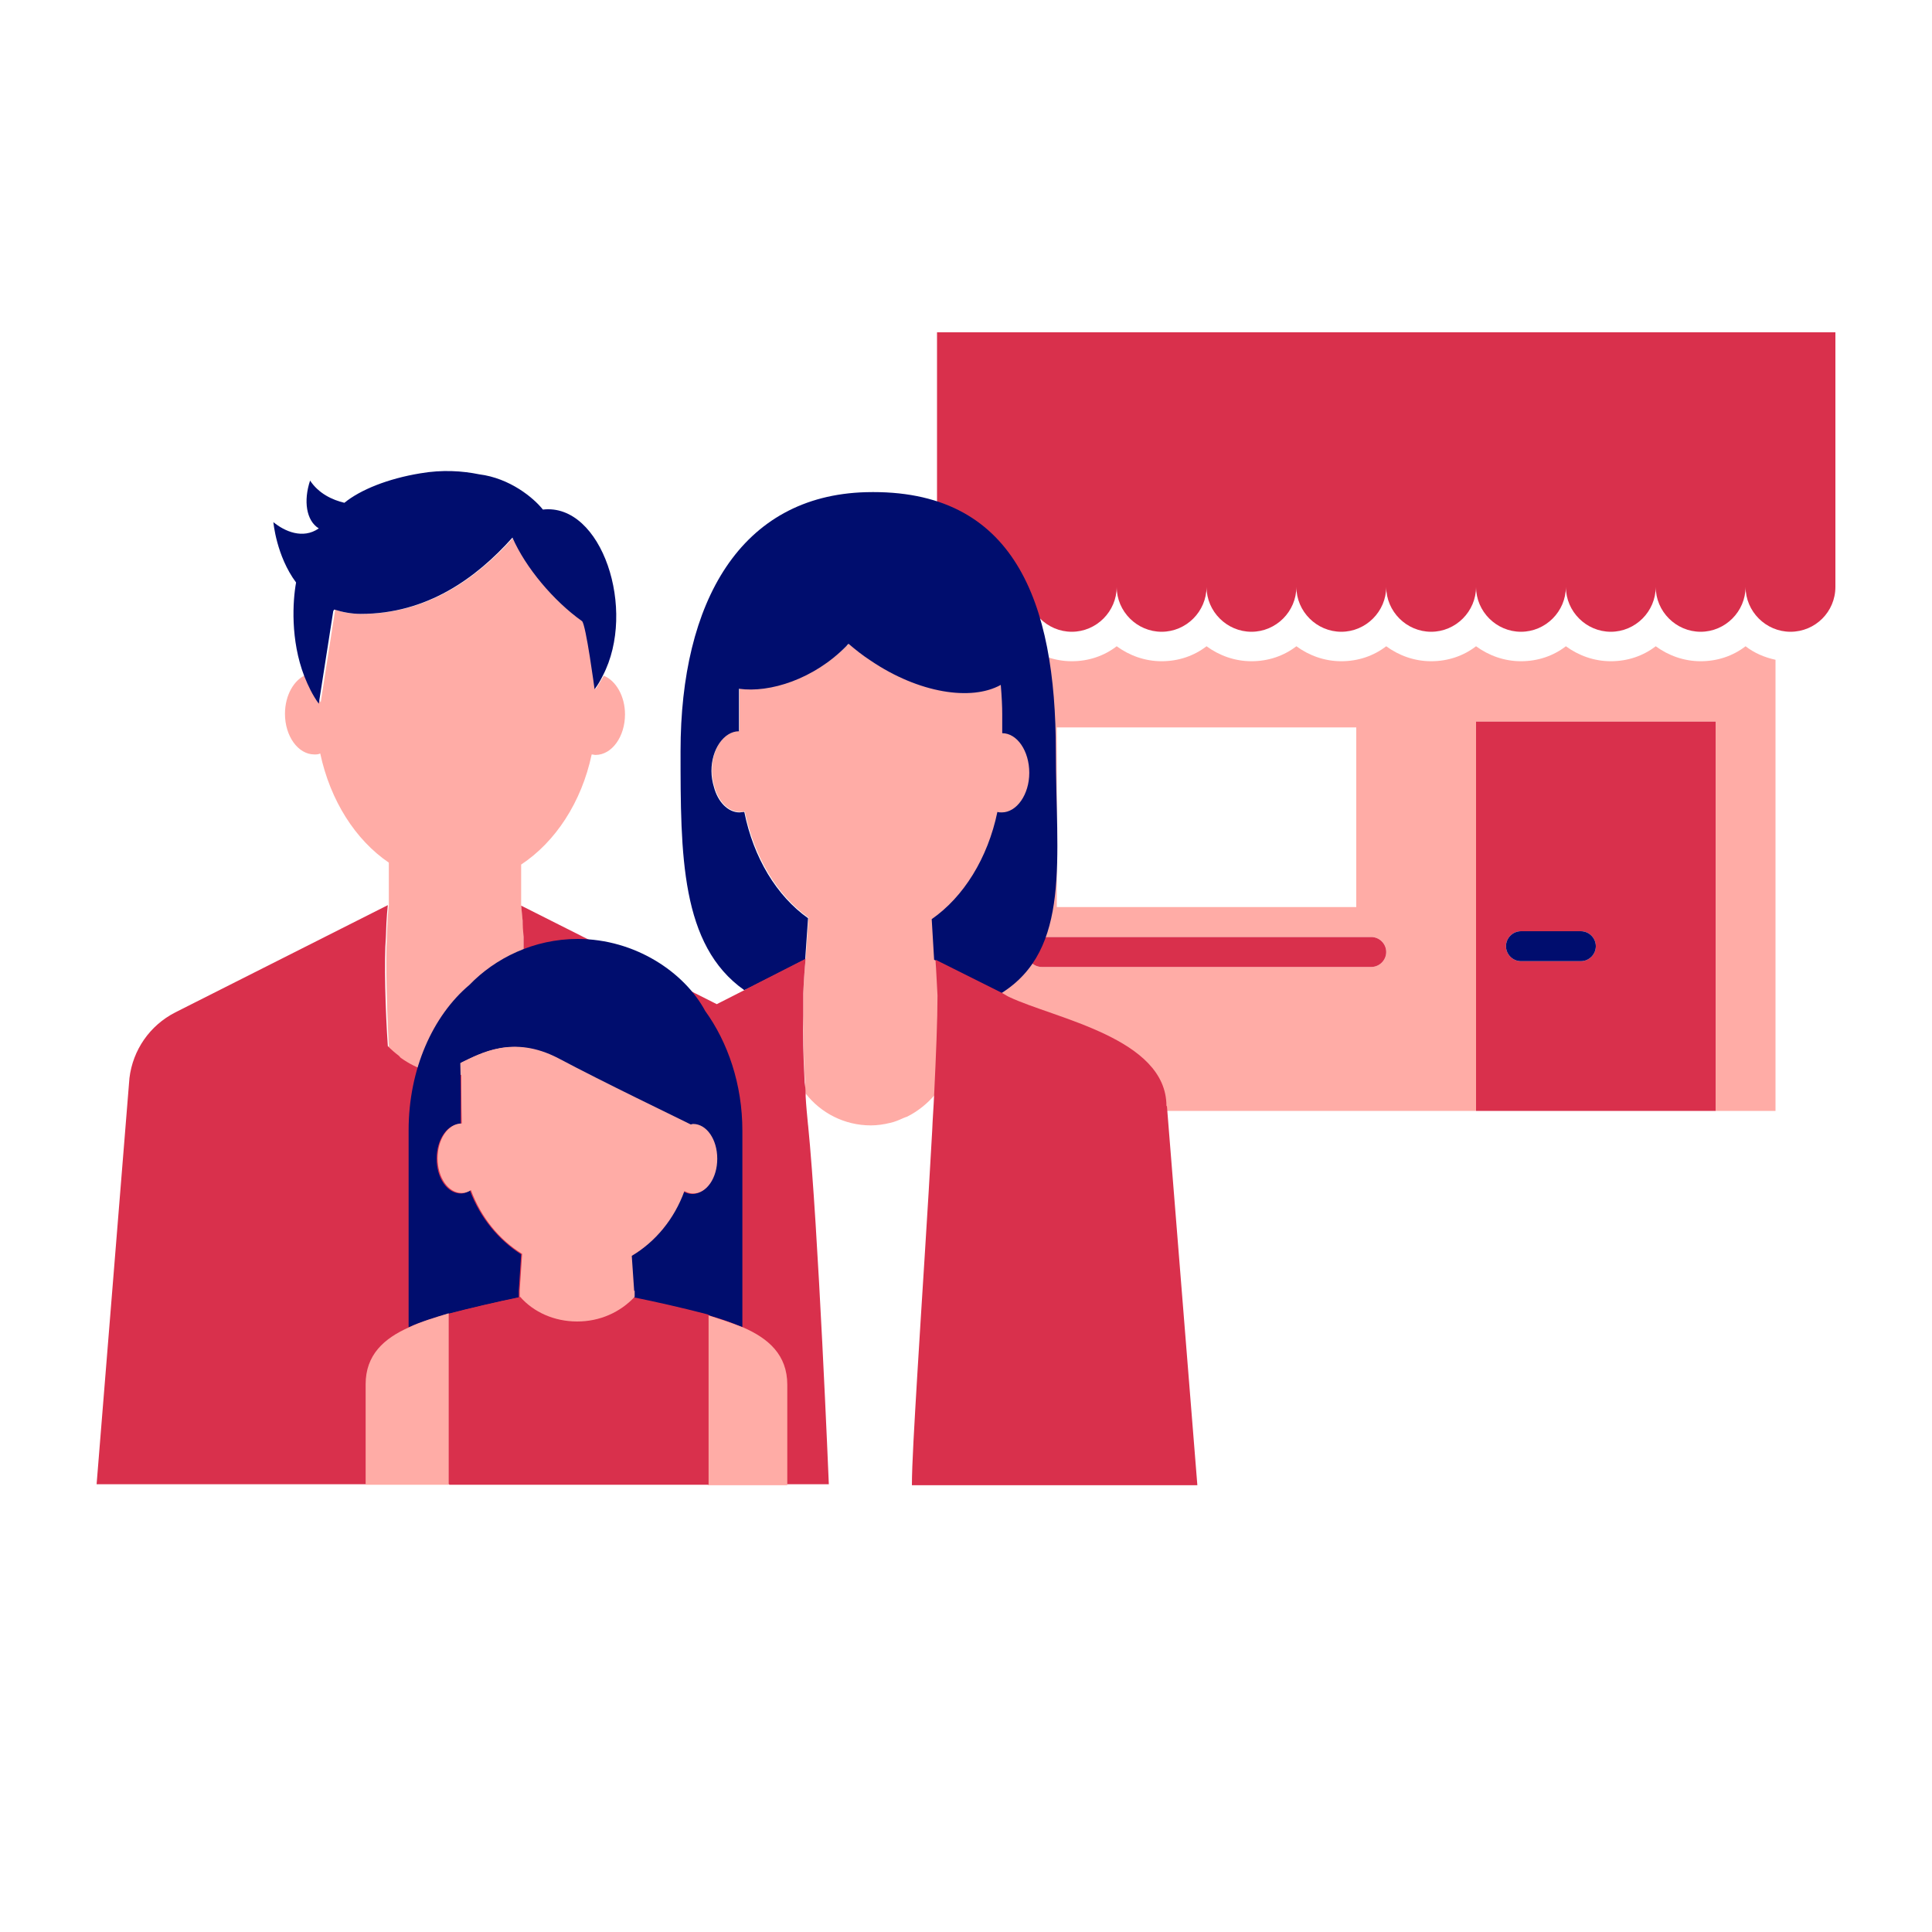
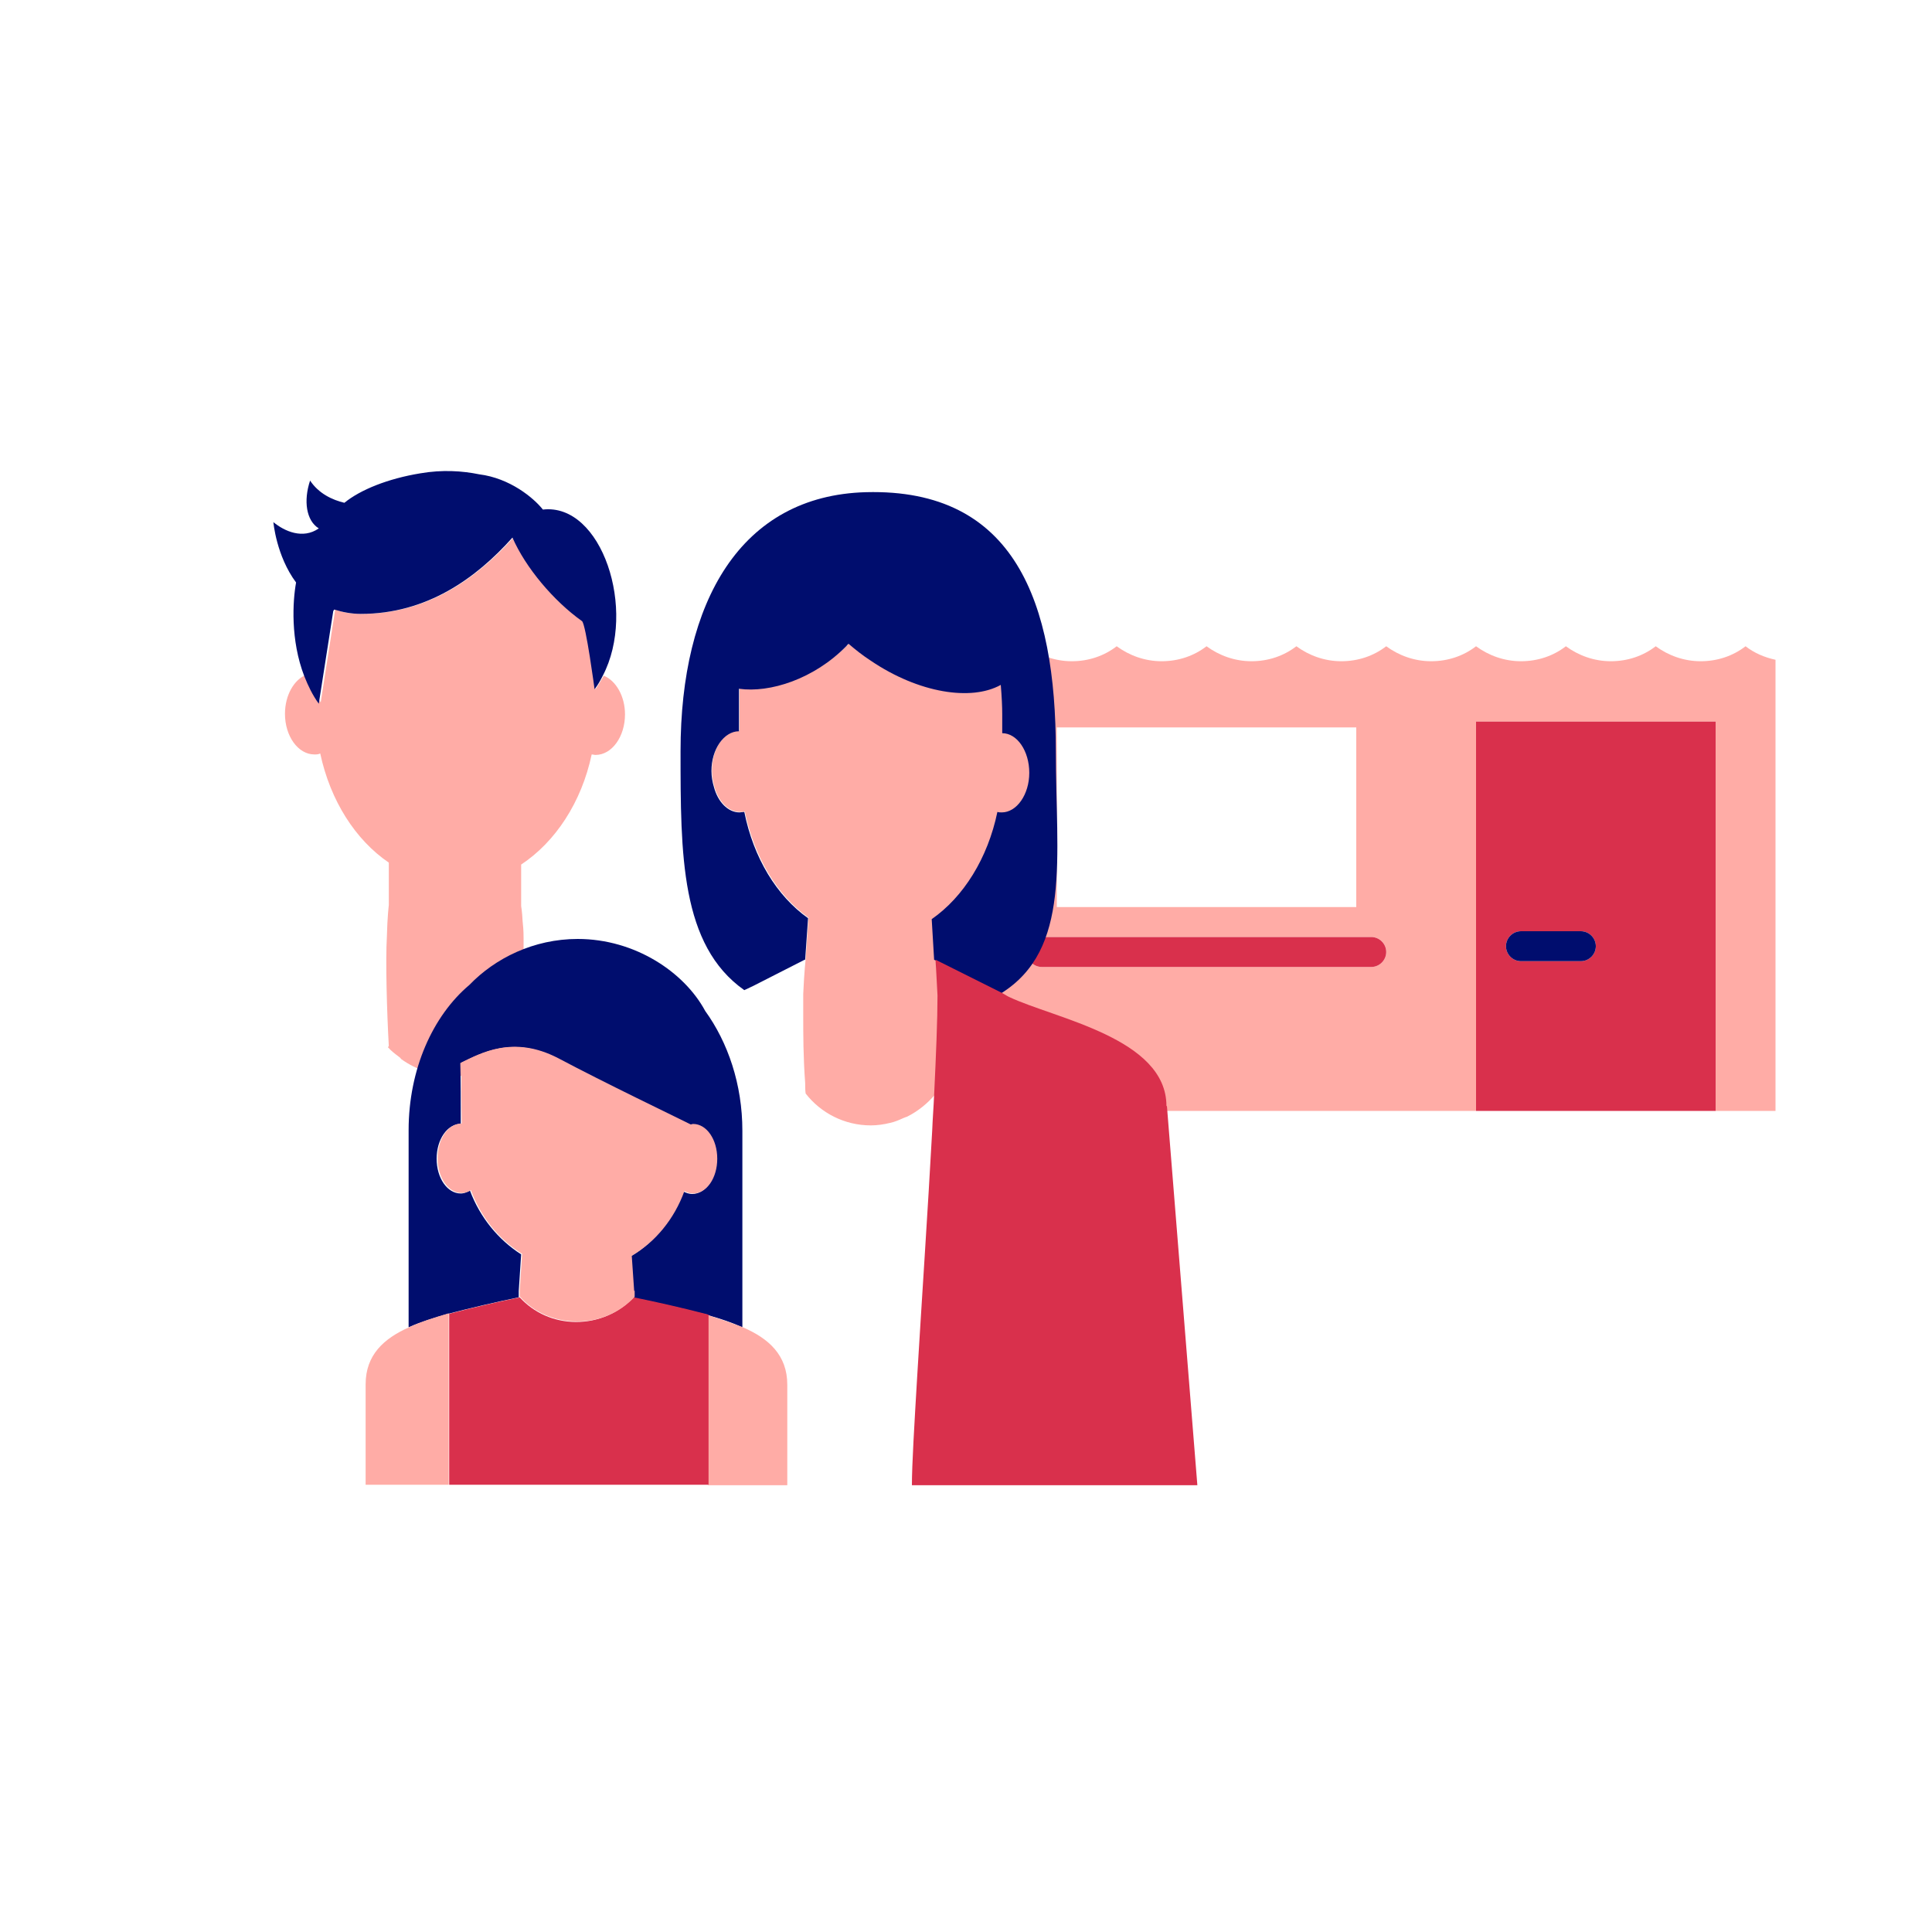
<svg xmlns="http://www.w3.org/2000/svg" viewBox="0 0 40 40" focusable="false" aria-hidden="true">
  <path fill="none" d="M0 0h40v40H0z" />
  <g>
    <path fill="none" d="M21.88 15.06h6.2v3.72h-6.2z" />
    <path d="M35.21 13.69c-.35 0-.67-.12-.93-.31-.26.2-.58.31-.93.31s-.67-.12-.93-.31c-.26.2-.58.31-.93.31s-.67-.12-.93-.31c-.26.2-.58.31-.93.31s-.67-.12-.93-.31c-.26.2-.58.31-.93.31s-.67-.12-.93-.31c-.26.2-.58.31-.93.31s-.67-.12-.93-.31c-.26.2-.58.31-.93.31s-.67-.12-.93-.31c-.26.2-.58.31-.93.31s-.67-.12-.93-.31c-.18.14-.39.23-.62.28V23h9.92v-8.06h4.96V23h1.24v-9.34c-.23-.05-.44-.14-.62-.28-.26.2-.58.31-.93.31m-13.33 1.37h6.2v3.72h-6.2zm6.51 4.96h-6.82c-.17 0-.31-.14-.31-.31s.14-.31.31-.31h6.82c.17 0 .31.14.31.31s-.14.31-.31.31" fill="#ffaca6" />
    <path d="M30.56 14.94V23h4.96v-8.06zm2.48 4.65c0 .17-.14.31-.31.31h-1.24c-.17 0-.31-.14-.31-.31s.14-.31.31-.31h1.24c.17 0 .31.14.31.31M28.39 19.4h-6.82c-.17 0-.31.14-.31.31s.14.31.31.31h6.82c.17 0 .31-.14.31-.31s-.14-.31-.31-.31" fill="#d9304c" />
    <path d="M32.73 19.28h-1.24c-.17 0-.31.14-.31.31s.14.31.31.31h1.24c.17 0 .31-.14.31-.31s-.14-.31-.31-.31" fill="#000d6e" />
-     <path d="M19.4 6.88v5.27c0 .51.42.93.93.93s.93-.42.93-.93c0 .51.42.93.93.93s.93-.42.93-.93c0 .51.42.93.93.93s.93-.42.93-.93c0 .51.42.93.93.93s.93-.42.93-.93c0 .51.42.93.93.93s.93-.42.93-.93c0 .51.42.93.93.93s.93-.42.93-.93c0 .51.42.93.93.93s.93-.42.93-.93c0 .51.42.93.93.93s.93-.42.93-.93c0 .51.42.93.93.93s.93-.42.93-.93c0 .51.42.93.93.93s.93-.41.93-.93V6.88z" fill="#d9304c" />
    <path d="M18.76 23.13s-.05.02-.08.03c.02-.01.05-.02.08-.03M18.41 23.26" fill="none" />
    <path d="M20.66 16.8s.06.01.09.01c.31 0 .57-.37.57-.82s-.25-.81-.56-.82v-.4c0-.15-.02-.36-.03-.6-.61.34-1.7.17-2.69-.5-.16-.11-.32-.23-.46-.35-.02.02-.03.04-.05.05-.68.68-1.59.96-2.22.88v.88c-.32 0-.57.37-.57.82 0 .12.02.23.05.33.08.31.29.53.53.53.04 0 .07 0 .1-.01.2.95.67 1.74 1.32 2.2l-.06.86s-.03.26-.05.72v.44c0 .39 0 .86.04 1.4 0 .07 0 .15.01.22.31.4.8.66 1.35.66.13 0 .27-.02.39-.05.1-.02.19-.06.28-.1.02-.01.05-.02.08-.03.22-.11.42-.27.58-.46.04-.83.07-1.56.07-2.06l-.03-.56c0-.11-.01-.17-.01-.18l-.05-.84c.66-.46 1.16-1.26 1.36-2.22Z" fill="#ffaca6" />
    <path d="m16.67 19.87.06-.86c-.65-.46-1.13-1.25-1.32-2.2-.03 0-.07.01-.1.01-.24 0-.45-.22-.53-.53-.03-.1-.05-.21-.05-.33 0-.45.26-.82.57-.82v-.88c.64.09 1.55-.2 2.22-.88.02-.02.03-.04.05-.05.14.12.29.24.46.35.99.67 2.08.84 2.69.5.02.24.03.45.03.6v.4c.31 0 .56.37.56.82s-.26.82-.57.82c-.03 0-.06 0-.09-.01-.2.96-.7 1.76-1.36 2.22l.05.84.58.3.8.4c1.47-.91 1.14-2.81 1.14-5.02 0-3.08-.85-5.44-3.93-5.36-2.6.07-3.84 2.27-3.84 5.36 0 2.15 0 4.02 1.32 4.95l.19-.09 1.06-.54Z" fill="#000d6e" />
    <path d="M19.3 23.41c-.12 1.18-.23 3.36-.31 5.08.1-1.51.23-3.43.31-5.08" fill="none" />
    <path d="M24.15 22.9c0-1.41-2.31-1.81-3.26-2.26 0 0-.06-.03-.14-.08l-.8-.4-.58-.29s0 .08.01.18l.03.56c0 .5-.03 1.23-.07 2.06-.01.24-.03.48-.04.74-.09 1.65-.22 3.57-.31 5.08-.06 1.01-.11 1.84-.11 2.26h5.91l-.63-7.85Z" fill="#d9304c" />
    <path d="M10.78 21.68c0-.1.01-.2.02-.3v-.16.16c0 .1-.01.2-.02.3M10.83 19.66v-.24c0-.14-.01-.25-.02-.34 0 .1.01.21.02.34v.25ZM8.31 21.93l-.05-.05c.02.01.03.03.05.05" fill="none" />
    <path d="M8.03 21.68c.07.08.15.14.23.2.02.01.03.03.05.05.31.22.69.35 1.1.35.55 0 1.04-.23 1.38-.6 0-.1.01-.2.02-.3v-.16c.03-.63.03-1.16.03-1.56v-.25c0-.14-.01-.25-.02-.34-.01-.2-.03-.31-.03-.31v-.86c.71-.47 1.25-1.29 1.46-2.28.03 0 .05.01.08.01.34 0 .61-.38.61-.84 0-.38-.19-.7-.44-.8-.05.09-.11.19-.17.28 0 0-.18-1.35-.26-1.41-.59-.42-1.17-1.11-1.44-1.73-.76.84-1.77 1.58-3.14 1.58-.21 0-.39-.03-.55-.09l-.3 1.92c-.13-.18-.22-.37-.3-.57-.25.1-.44.42-.44.81 0 .46.27.84.61.84.04 0 .08 0 .12-.02.21.98.73 1.79 1.42 2.26v.88s-.03.23-.04.65c-.03.5 0 1.56.04 2.27Z" fill="#ffaca6" />
    <path d="M6.92 12.62c.16.05.35.09.55.09 1.37 0 2.39-.74 3.14-1.58.27.62.85 1.31 1.44 1.73.08.06.26 1.41.26 1.41.07-.09.12-.18.17-.28.71-1.36-.02-3.58-1.24-3.44-.19-.24-.68-.65-1.32-.73-.34-.07-.76-.1-1.22-.02-.67.11-1.24.34-1.57.61-.25-.06-.53-.19-.71-.46-.14.42-.08.83.18.99-.33.23-.71.06-.94-.13 0 0 .06.7.47 1.25-.07.38-.12 1.19.17 1.94.08.2.17.39.3.57l.3-1.92Z" fill="#000d6e" />
-     <path d="M16.73 23.3c-.02-.21-.04-.41-.05-.6v-.06c0-.08-.01-.15-.02-.23-.03-.54-.04-1.01-.03-1.39v-.45c.02-.46.05-.72.05-.72l-1.06.54-.19.1-.59.3-4.05-2.04.03.31c0 .1.01.21.02.34v.24c0 .4 0 .93-.03 1.56v.16c0 .1-.01.2-.02.3-.34.37-.83.6-1.38.6-.41 0-.79-.13-1.1-.35-.02-.01-.03-.03-.05-.05-.08-.06-.16-.13-.23-.2-.05-.71-.08-1.77-.04-2.27.01-.42.04-.65.04-.65l-.06.03-4.34 2.19c-.53.27-.88.78-.95 1.36L2 30.73h15.16s-.22-5.36-.43-7.44Z" fill="#d9304c" />
    <path d="M10.75 26.86h-.01v-.13l.05-.76c-.47-.3-.85-.76-1.06-1.32-.06.03-.12.06-.19.06-.28 0-.5-.32-.5-.72s.22-.72.5-.72c0-.38 0-.97-.01-1.26.4-.19 1.08-.59 2.01-.09.96.5 2.4 1.2 2.74 1.37.02 0 .03-.01.05-.01.28 0 .5.32.5.72s-.22.72-.5.72c-.06 0-.12-.02-.18-.05-.21.58-.6 1.05-1.09 1.34l.05.73v.13c.45.09 1.02.22 1.48.34.02 0 .05 0 .07.02.25.07.49.15.71.25v-4.07c0-.96-.3-1.83-.77-2.48-.43-.8-1.45-1.49-2.64-1.49-.91 0-1.71.4-2.24.95-.76.64-1.26 1.75-1.26 3.01v4.08c.25-.11.53-.2.82-.28.46-.12 1.02-.25 1.46-.34Z" fill="#000d6e" />
    <path d="M9.29 27.2v3.54H7.57v-2.08c0-.61.38-.95.9-1.18.25-.12.53-.2.82-.29ZM16.3 28.67v2.08h-1.64v-3.52c.25.08.49.16.72.25.53.23.92.57.92 1.19" fill="#ffaca6" />
    <path d="M14.67 27.22v3.52H9.3V27.2c.46-.12 1.02-.25 1.46-.34.29.32.71.51 1.17.51s.89-.19 1.19-.51c.45.09 1.02.22 1.48.34.02.01.05.01.07.02" fill="#d9304c" />
    <path d="m13.13 26.73-.05-.73c.49-.29.88-.76 1.09-1.34.06.03.11.05.18.05.28 0 .5-.32.5-.72s-.22-.72-.5-.72c-.02 0-.03.01-.05.01-.34-.17-1.78-.86-2.74-1.37-.94-.49-1.61-.1-2.01.09 0 .29 0 .88.01 1.26-.28 0-.5.32-.5.72s.22.72.5.72c.07 0 .13-.02.19-.06.21.57.59 1.03 1.06 1.32l-.05.76v.13h.01c.28.32.71.51 1.18.51s.89-.19 1.19-.51v-.13Z" fill="#ffaca6" />
  </g>
</svg>